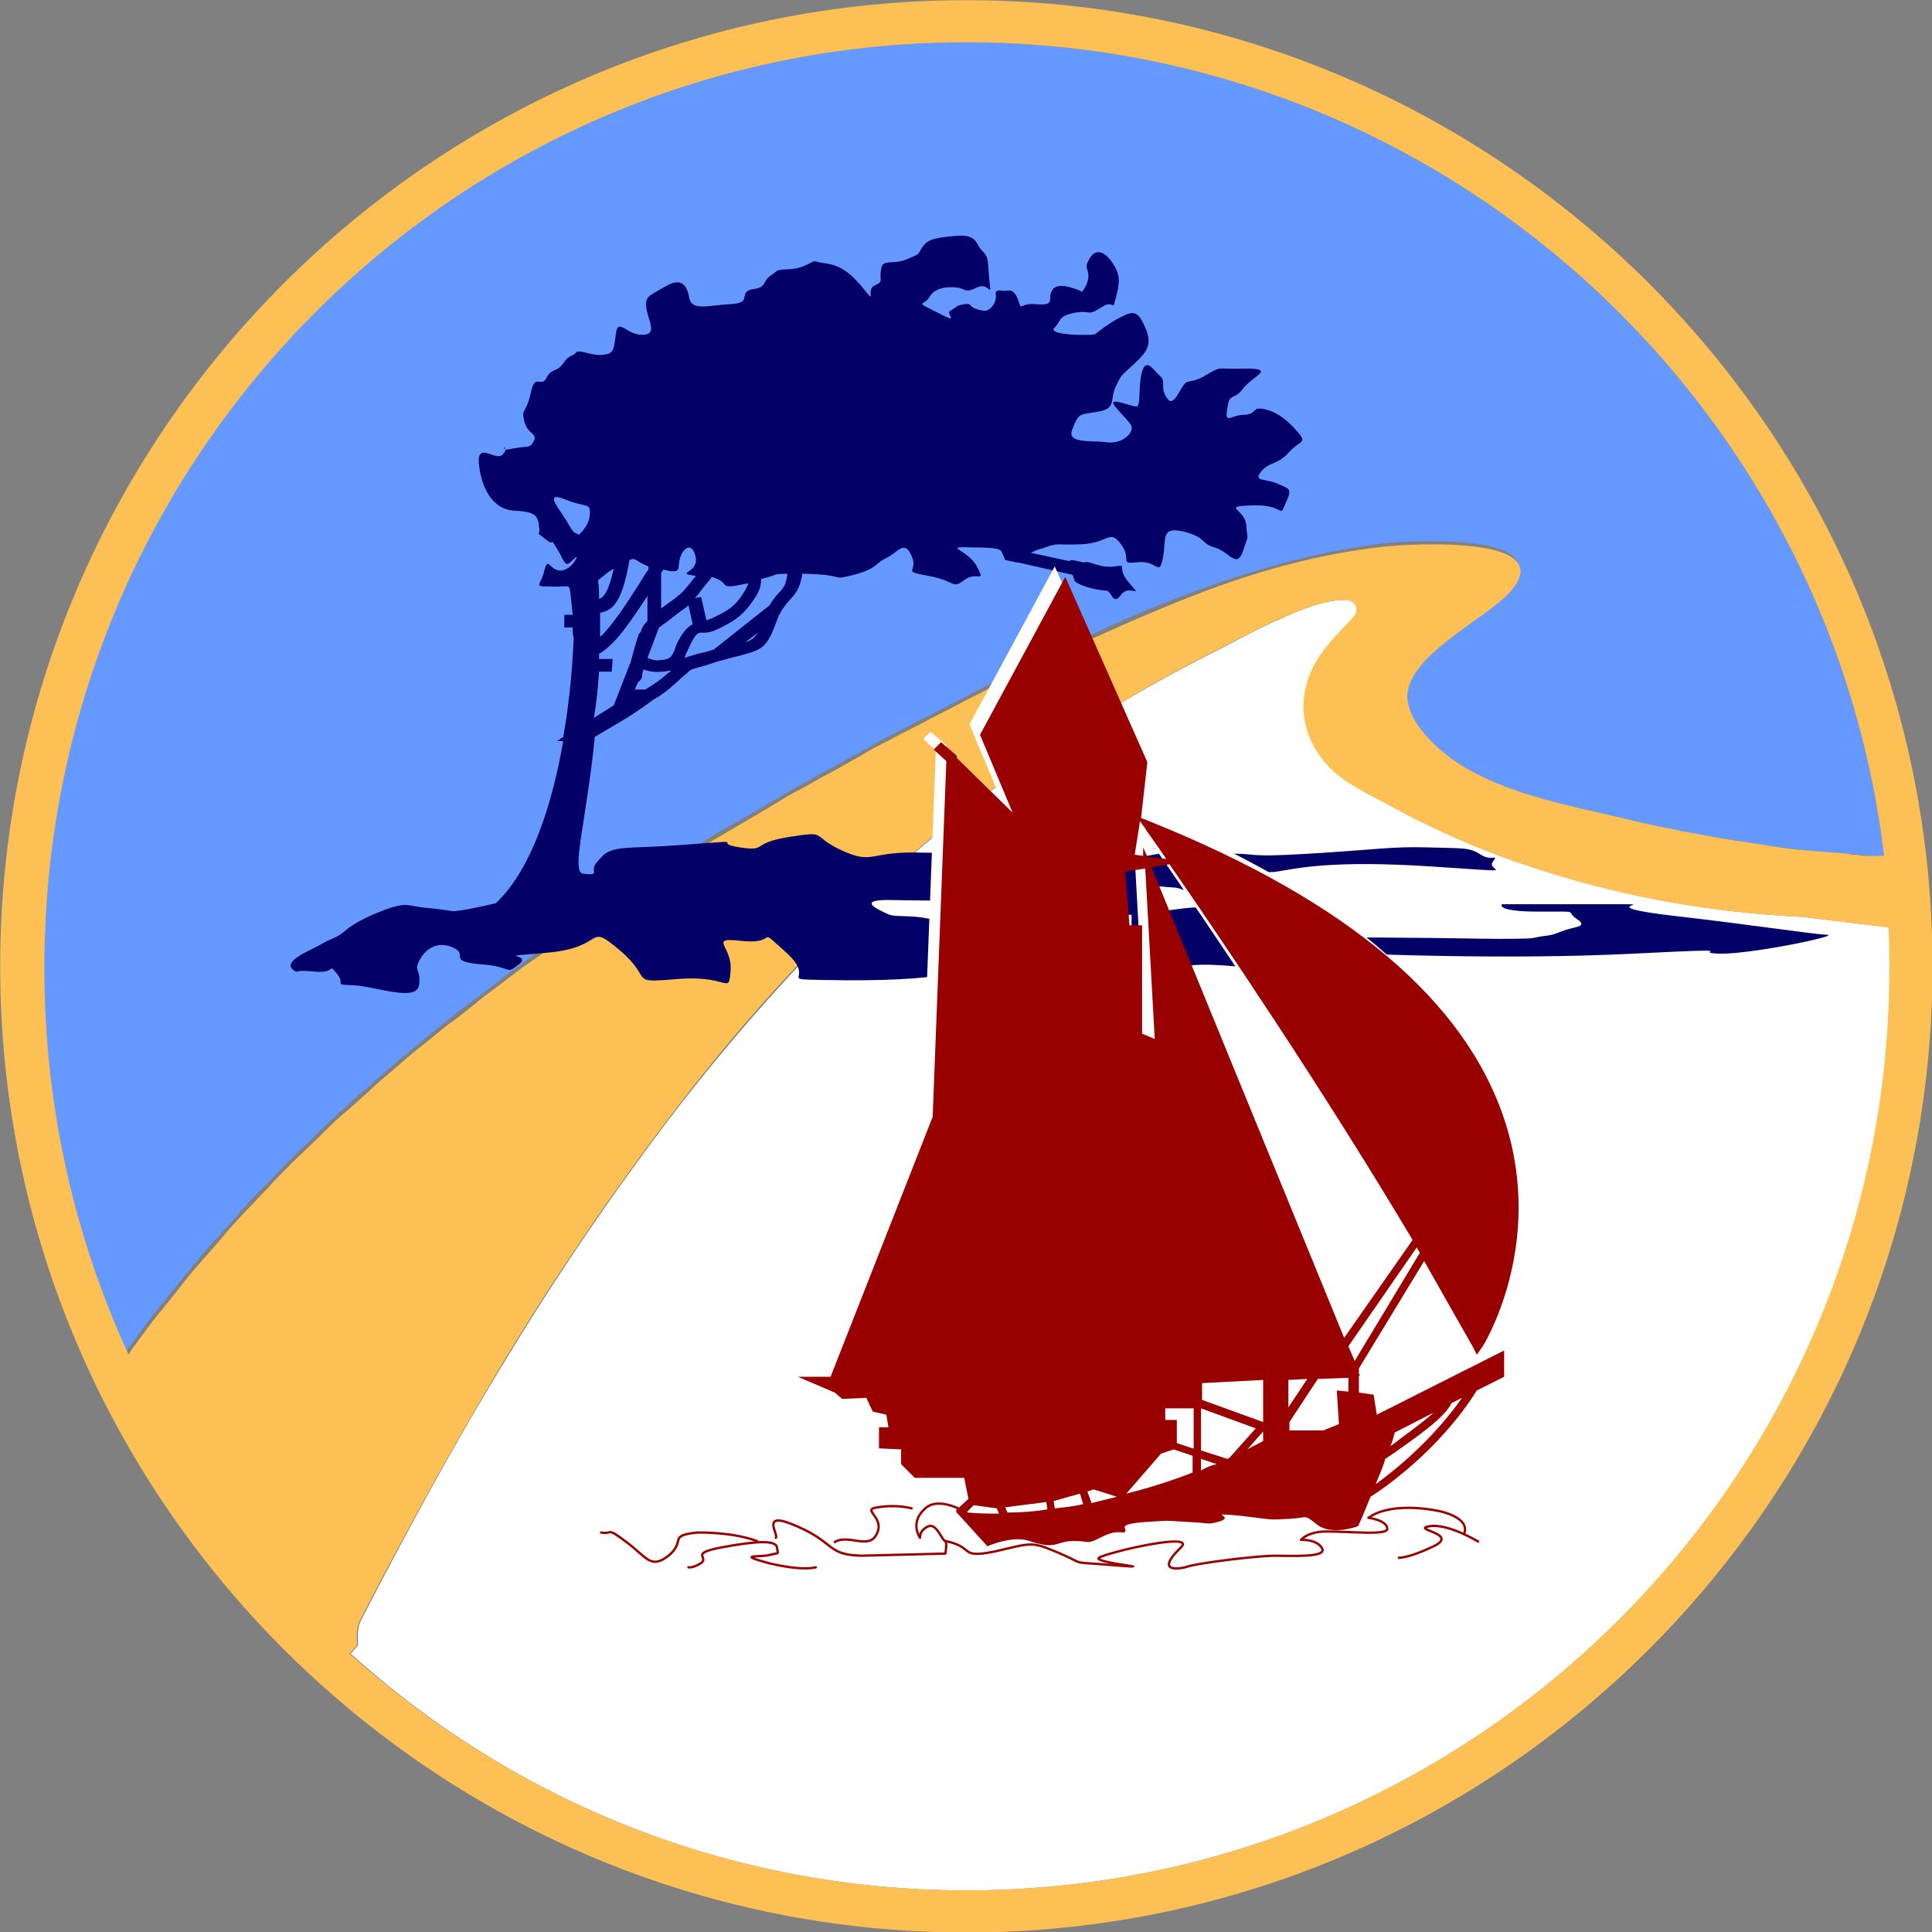
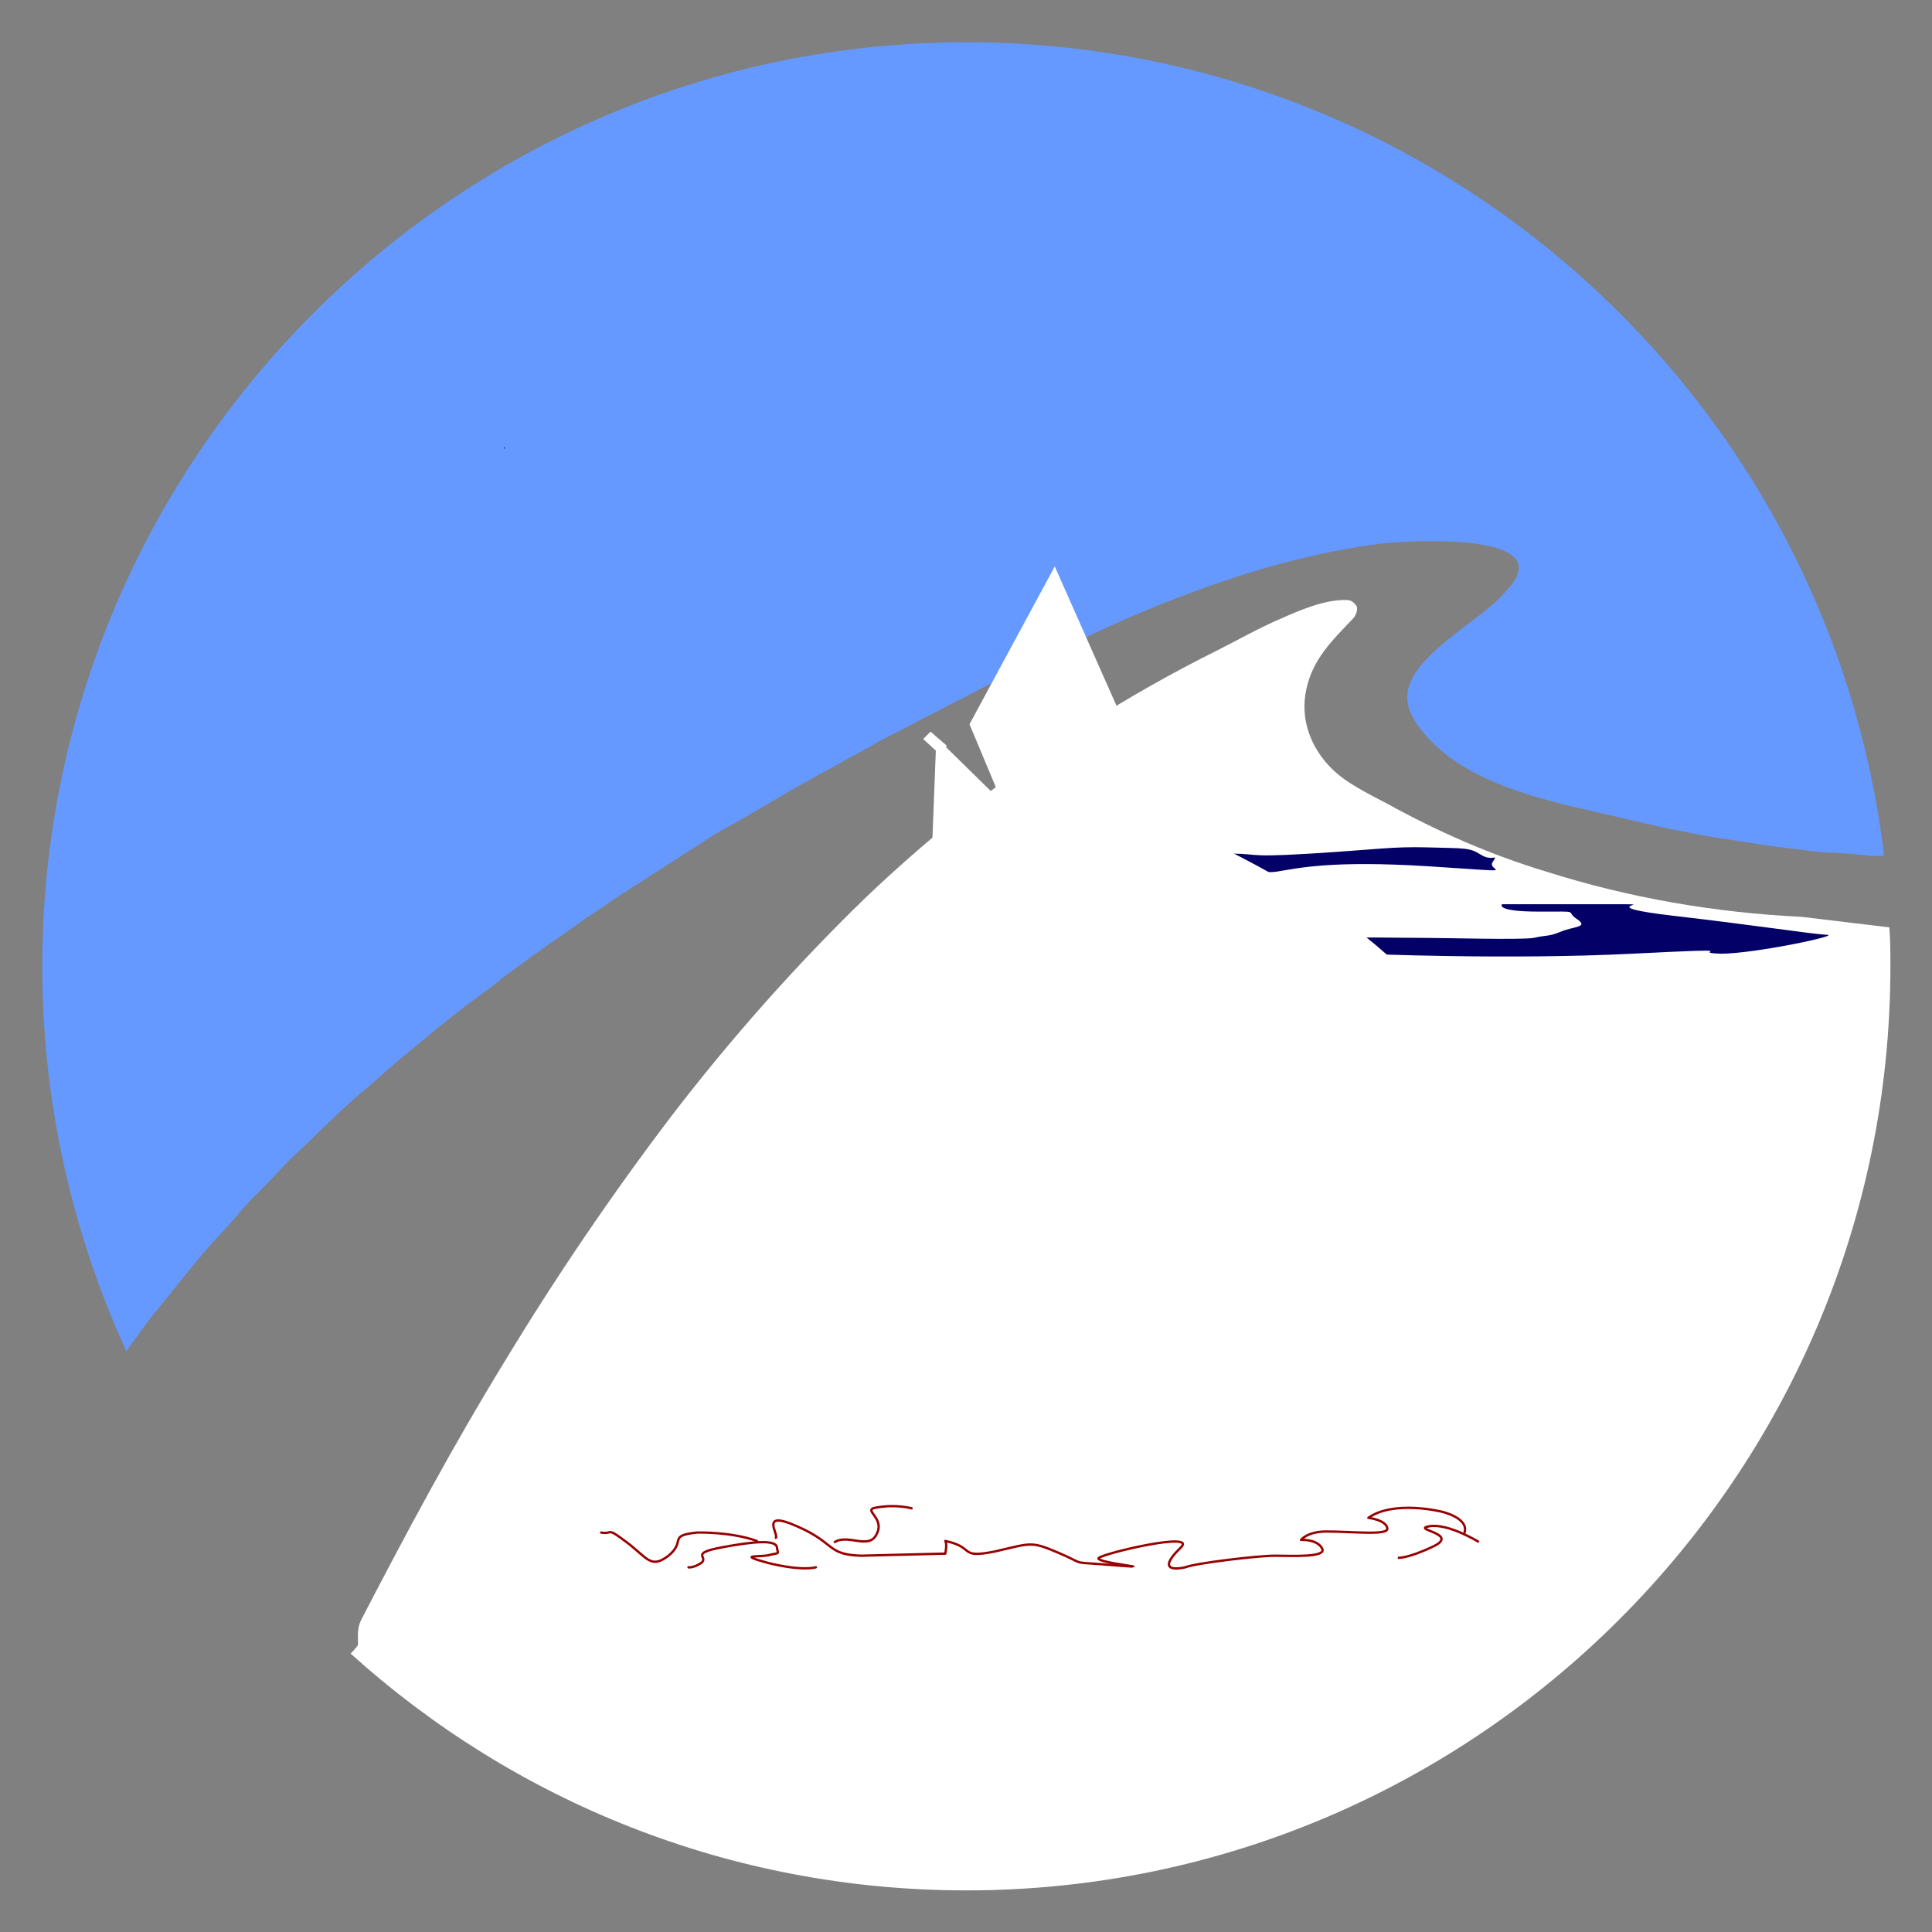
<svg xmlns="http://www.w3.org/2000/svg" xmlns:ns1="http://www.inkscape.org/namespaces/inkscape" xmlns:ns2="http://sodipodi.sourceforge.net/DTD/sodipodi-0.dtd" height="48" id="svg41" ns1:version="0.92.2 (5c3e80d, 2017-08-06)" preserveAspectRatio="xMidYMid meet" ns2:docname="logo ohne Rand.svg" style="enable-background:new 0 0 400 400;" version="1.1" viewBox="0 0 400 400" width="48" x="0px" xml:space="preserve" y="0px">
  <rect x="0" y="0" width="400" height="400" fill="#808080" stroke="none" />
  <defs id="defs45" />
  <ns2:namedview bordercolor="#666666" borderopacity="1" gridtolerance="10" guidetolerance="10" id="namedview43" ns1:current-layer="svg41" ns1:cx="200" ns1:cy="204.23729" ns1:pageopacity="0" ns1:pageshadow="2" ns1:window-height="1321" ns1:window-maximized="1" ns1:window-width="2400" ns1:window-x="-9" ns1:window-y="-9" ns1:zoom="0.59" objecttolerance="10" pagecolor="#ffffff" showgrid="false" />
  <style id="style2" type="text/css">
	.st0{fill:#6599FF;}
	.st1{fill:#FFFFFF;}
	.st2{fill:#FDC055;}
	.st3{fill:#030067;}
	.st4{fill:#FFFFFF;stroke:#990000;stroke-miterlimit:10;}
	.st5{fill:#990000;}
	.st6{fill:#FFFFFF;stroke:#990000;stroke-linecap:round;stroke-linejoin:round;stroke-miterlimit:10;}
	.st7{fill:none;stroke:#990000;stroke-linecap:round;stroke-linejoin:round;stroke-miterlimit:10;}
</style>
  <g id="Ebene_1" style="stroke-width:0.459" transform="matrix(2.179,0,0,2.179,-237.255,-232.898)">
    <g id="g8" style="stroke-width:0.459">
      <path class="st0" d="m 242.6,173.2 c 0,1.1 0.6,2.1 1.3,3 4.4,5.7 13.4,7 19.9,8.6 0.4,0.1 0.9,0.2 1.3,0.3 1.3,0.3 2.6,0.6 3.8,0.8 1.3,0.3 2.6,0.5 3.9,0.7 1.3,0.2 2.6,0.4 3.9,0.6 1.3,0.2 2.6,0.3 3.9,0.5 1.3,0.2 2.6,0.2 3.9,0.3 0.3,0 0.6,0 0.9,0.1 0.3,0 0.7,0 1,0.1 0.3,0 0.7,0 1,0 0.2,0 0.3,0 0.5,0 0,0 0,0 0,0 -5.2,-43.5 -42.3,-77.3 -87.2,-77.3 -48.4,0 -87.8,39.4 -87.8,87.8 0,13.1 2.9,25.4 8,36.6 0.1,-0.2 0.2,-0.3 0.3,-0.5 0.7,-0.9 1.3,-1.8 2,-2.7 0.7,-0.9 1.4,-1.7 2.1,-2.6 0.7,-0.9 1.4,-1.7 2.1,-2.6 0.7,-0.8 1.4,-1.7 2.2,-2.5 0.7,-0.8 1.5,-1.6 2.2,-2.5 0.7,-0.8 1.5,-1.6 2.3,-2.4 0.8,-0.8 1.5,-1.6 2.3,-2.4 0.8,-0.8 1.6,-1.5 2.4,-2.3 0.8,-0.8 1.6,-1.5 2.4,-2.3 0.8,-0.7 1.6,-1.5 2.5,-2.2 0.8,-0.7 1.7,-1.5 2.5,-2.2 0.8,-0.7 1.7,-1.4 2.5,-2.1 0.9,-0.7 1.7,-1.4 2.6,-2.1 0.9,-0.7 1.7,-1.4 2.6,-2 0.9,-0.7 1.8,-1.3 2.6,-2 0.9,-0.7 1.8,-1.3 2.7,-2 0.9,-0.6 1.8,-1.3 2.7,-1.9 0.9,-0.6 1.8,-1.3 2.7,-1.9 0.9,-0.6 1.8,-1.2 2.8,-1.9 0.9,-0.6 1.9,-1.2 2.8,-1.8 0.9,-0.6 1.9,-1.2 2.8,-1.8 0.9,-0.6 1.9,-1.2 2.8,-1.8 0.9,-0.6 1.9,-1.2 2.9,-1.7 1,-0.6 1.9,-1.1 2.9,-1.7 1,-0.6 1.9,-1.1 2.9,-1.7 1,-0.5 1.9,-1.1 2.9,-1.6 1,-0.5 1.9,-1.1 2.9,-1.6 1,-0.5 1.9,-1.1 2.9,-1.6 1,-0.5 2,-1 2.9,-1.5 1,-0.5 2,-1 2.9,-1.5 1,-0.5 2,-1 2.9,-1.5 1,-0.5 2,-1 2.9,-1.5 1,-0.5 2,-1 2.9,-1.4 4.4,-2.1 8.7,-4.2 13.3,-5.9 6.2,-2.4 12.8,-4.3 19.4,-5.1 2,-0.2 16.9,-1.2 11.7,4.4 -2.2,2.9 -9.6,6.3 -9.5,10.3 z" id="path4" ns1:connector-curvature="0" style="fill:#6599ff;stroke-width:0.459" />
      <path class="st1" d="m 200.7,286.5 c 48.4,0 87.8,-39.4 87.8,-87.8 0,-1.3 0,-2.5 -0.1,-3.7 l -8.3,-1 c -8.3,-0.4 -16.4,-1.8 -24.3,-4.3 -5.3,-1.6 -10.3,-3.8 -15.2,-6.5 -1.7,-0.9 -3.8,-1.9 -5.2,-3.3 -2,-2 -3,-4.7 -2.4,-7.5 0.6,-2.9 2.5,-4.7 4.4,-6.7 0.3,-0.3 0.5,-0.8 0.4,-1.2 -0.2,-0.3 -0.5,-0.6 -0.9,-0.6 -2.1,-0.1 -4.6,1 -6.4,1.8 -2.1,0.9 -4,2 -6,3 -4.2,2.1 -8.3,4.4 -12.2,6.9 -7.6,4.8 -14.7,10.4 -21.2,16.6 -6.6,6.4 -12.8,13.4 -18.4,20.7 -5.7,7.5 -11,15.3 -15.9,23.4 -4.9,8 -9.3,16.2 -13.6,24.5 -0.4,0.8 -0.3,1.5 -0.3,2.4 0,0 -0.3,0.4 -0.7,0.8 15.5,14 36,22.5 58.5,22.5 z" id="path6" ns1:connector-curvature="0" style="fill:#ffffff;stroke-width:0.459" />
    </g>
-     <path class="st2" d="m 200.7,106.9 c -50.6,0 -91.8,41.2 -91.8,91.8 0,50.6 41.2,91.8 91.8,91.8 50.6,0 91.8,-41.2 91.8,-91.8 0,-50.6 -41.2,-91.8 -91.8,-91.8 z m 0,4 c 44.9,0 82,33.8 87.2,77.3 0,0 0,0 0,0 -0.2,0 -0.3,0 -0.5,0 -0.3,0 -0.7,0 -1,0 -0.3,0 -0.7,0 -1,-0.1 -0.3,0 -0.6,0 -0.9,-0.1 -1.3,-0.1 -2.6,-0.2 -3.9,-0.3 -1.3,-0.1 -2.6,-0.3 -3.9,-0.5 -1.3,-0.2 -2.6,-0.4 -3.9,-0.6 -1.3,-0.2 -2.6,-0.5 -3.9,-0.7 -1.3,-0.3 -2.6,-0.5 -3.8,-0.8 -0.4,-0.1 -0.9,-0.2 -1.3,-0.3 -6.5,-1.6 -15.5,-2.9 -19.9,-8.6 -0.7,-0.9 -1.2,-1.9 -1.3,-3 -0.1,-4 7.3,-7.4 9.7,-10 5.1,-5.6 -9.8,-4.6 -11.7,-4.4 -6.7,0.7 -13.2,2.6 -19.4,5.1 -4.5,1.8 -8.9,3.8 -13.3,5.9 -1,0.5 -2,1 -2.9,1.4 -1,0.5 -2,1 -2.9,1.5 -1,0.5 -2,1 -2.9,1.5 -1,0.5 -2,1 -2.9,1.5 -1,0.5 -2,1 -2.9,1.5 -1,0.5 -2,1 -2.9,1.6 -1,0.5 -1.9,1.1 -2.9,1.6 -1,0.5 -1.9,1.1 -2.9,1.6 -1,0.5 -1.9,1.1 -2.9,1.7 -1,0.6 -1.9,1.1 -2.9,1.7 -1,0.6 -1.9,1.1 -2.9,1.7 -0.9,0.6 -1.9,1.2 -2.8,1.8 -0.9,0.6 -1.9,1.2 -2.8,1.8 -0.9,0.6 -1.9,1.2 -2.8,1.8 -0.9,0.6 -1.8,1.2 -2.8,1.9 -0.9,0.6 -1.8,1.3 -2.7,1.9 -0.9,0.6 -1.8,1.3 -2.7,1.9 -0.9,0.6 -1.8,1.3 -2.7,2 -0.9,0.7 -1.8,1.3 -2.6,2 -0.9,0.7 -1.7,1.4 -2.6,2 -0.9,0.7 -1.7,1.4 -2.6,2.1 -0.9,0.7 -1.7,1.4 -2.5,2.1 -0.8,0.7 -1.7,1.4 -2.5,2.2 -0.8,0.7 -1.6,1.5 -2.5,2.2 -0.8,0.7 -1.6,1.5 -2.4,2.3 -0.8,0.8 -1.6,1.5 -2.4,2.3 -0.8,0.8 -1.6,1.6 -2.3,2.4 -0.8,0.8 -1.5,1.6 -2.3,2.4 -0.7,0.8 -1.5,1.6 -2.2,2.5 -0.7,0.8 -1.5,1.7 -2.2,2.5 -0.7,0.8 -1.4,1.7 -2.1,2.6 -0.7,0.9 -1.4,1.7 -2.1,2.6 -0.7,0.9 -1.3,1.8 -2,2.7 -0.1,0.2 -0.2,0.3 -0.3,0.5 -5.1,-11.1 -8,-23.5 -8,-36.6 -0.1,-48.7 39.2,-88.1 87.6,-88.1 z m 0,175.6 c -22.5,0 -43,-8.5 -58.6,-22.5 0.4,-0.4 0.7,-0.8 0.7,-0.8 0,-0.9 -0.1,-1.6 0.3,-2.4 4.3,-8.3 8.8,-16.5 13.6,-24.5 4.9,-8.1 10.2,-15.9 15.9,-23.4 5.6,-7.4 11.7,-14.3 18.4,-20.7 6.5,-6.2 13.6,-11.8 21.2,-16.6 4,-2.5 8,-4.8 12.2,-6.9 2,-1 4,-2.1 6,-3 1.9,-0.8 4.4,-1.9 6.4,-1.8 0.4,0 0.7,0.2 0.9,0.6 0.2,0.4 -0.1,0.9 -0.4,1.2 -1.9,2 -3.8,3.8 -4.4,6.7 -0.6,2.8 0.4,5.5 2.4,7.5 1.4,1.4 3.5,2.4 5.2,3.3 4.8,2.7 9.9,4.8 15.2,6.5 7.9,2.5 16.1,3.9 24.3,4.3 l 8.3,1 c 0.1,1.2 0.1,2.5 0.1,3.7 0.1,48.4 -39.3,87.8 -87.7,87.8 z" id="path10" ns1:connector-curvature="0" style="fill:#fdc055;stroke-width:0.222" />
    <g id="g20" style="stroke-width:0.459">
      <path class="st3" d="m 156.9,149.5 c -0.1,-0.2 -0.3,0 0,0 z" id="path12" ns1:connector-curvature="0" style="fill:#030067;stroke-width:0.459" />
-       <path class="st3" d="m 226.4,196.9 c -2.5,-2.4 -0.7,-3.9 -3.8,-3.8 -3.1,0.1 -4.5,1.1 -4.7,-0.7 -0.2,-1.8 1.3,-1.2 2.4,-1.2 1.1,0 2.7,1.3 1.1,-0.6 -1.6,-1.9 1.2,-3.4 -1.5,-3.2 -2.7,0.2 -17.9,0.6 -23.2,0.5 -5.4,-0.2 -4.7,1.2 -7.8,-0.2 -3.1,-1.4 -1.2,-1.9 -5,-1.3 -3.8,0.6 -2,1.4 -4.7,1 -2.7,-0.4 0.6,-0.7 -3.3,-0.4 -4,0.3 -4.1,0.3 -6.7,0.4 -2.6,0.1 -2.8,0.5 -3.6,1.4 -0.8,0.9 0.5,1.3 -1.3,1.1 -1.2,-0.1 0.3,-5 1.1,-13 0.8,-0.5 2.8,-1.6 4.1,-2.5 0.6,-0.4 1,-0.7 1.4,-1 0.7,-0.4 1.3,-0.8 2.4,-1.8 0.4,-0.4 0.7,-0.6 0.9,-0.8 0.3,-0.3 0.3,-0.3 1.4,-0.6 0.4,-0.1 0.9,-0.3 1.6,-0.5 0.8,-0.2 1.4,-0.4 1.9,-0.5 2.2,-0.6 2.6,-0.7 3.5,-3.1 0.4,-1.2 0.9,-1.7 1.3,-2.2 0.5,-0.5 1,-1.1 1.2,-2.4 0,0 0,-0.1 0,-0.1 0.1,0 0.2,0 0.3,0 4.1,0.1 2.3,0.7 4.6,0.1 2.3,-0.6 2,-1.1 3.1,-1.6 1.1,-0.5 1.7,-1.8 2.4,-0.2 0.7,1.6 -1.1,1.4 1.6,1.9 2.7,0.5 2.2,1.3 3.4,0.4 1.2,-0.9 2.1,0.4 1.2,-1.3 -0.9,-1.7 -3.5,-1.9 -0.3,-1.8 1.8,0 2.3,0.1 2.6,0.3 l 0.4,0.9 1,0.2 c 0,0.1 0,0.1 0.1,0 l 5.3,1.2 c 0.2,0.6 0.2,0.6 0.2,0.6 0.7,0.6 2.5,0.9 3,0.9 0.5,0 0.6,1.5 1.4,0.4 0.8,-1.1 2.2,0.5 0.8,-1.1 -1.4,-1.6 0,-1.8 -1.4,-1.6 -1.4,0.2 -2.2,-0.5 -2.8,-0.4 -0.4,0.1 -1.3,-0.4 -1.5,-0.1 l -3.7,-0.8 c 0.3,-0.1 0.6,-0.3 1.1,-0.4 1.6,-0.6 1.1,-0.3 3.7,-0.4 2.6,-0.1 2.7,-1.5 3.8,0 1.1,1.5 -0.3,1.9 1.6,1.7 1.9,-0.2 2,1.5 2.4,-0.5 0.3,-1.9 -0.2,-2.9 2,-2.4 2.2,0.6 1.5,1.1 2.9,1.5 1.4,0.4 2.1,2.1 2.7,0.3 0.6,-1.8 0.4,-0.8 0.3,-2.4 -0.1,-1.6 -2.5,-1.8 0.6,-1.9 3.1,-0.1 2.5,1.3 3.1,-0.1 0.6,-1.4 0.6,-1.4 -0.6,-1.9 -1.2,-0.6 -2.5,-0.2 -1.7,-1.2 0.8,-1 1.6,-0.6 2.7,-1.9 1.1,-1.2 1.9,-0.7 0.4,-2.3 -1.5,-1.6 -2.8,-1.8 -3.3,-1.8 -0.5,0 -0.4,0.6 -1.5,0.6 -1.1,0 -1.8,1 -1.5,-0.6 0.2,-1.6 0.6,-0.7 1.5,-1.9 0.9,-1.2 3.2,-1.9 0.2,-1.9 -2.9,0.1 -2.1,-0.3 -3.7,0.6 -1.6,1 -1.7,0.2 -2.3,1.2 -0.6,1 -1,1.8 -1.5,0.9 -0.6,-0.9 0,-1.5 -0.6,-2 -0.6,-0.5 -1.3,-1.8 -1.7,-0.4 -0.4,1.4 -0.1,3.2 -0.5,3.3 -0.4,0.1 -3.2,-1.2 -1.9,0.2 1.2,1.4 1.5,1.5 1.4,2 -0.1,0.5 -1,1.4 -2.4,1.2 -1.4,-0.2 -3.9,0.2 -3.2,-1.3 0.6,-1.5 0.6,-1.3 2.4,-1.6 1.8,-0.3 1.1,-1.1 1.7,-2.4 0.6,-1.2 0.4,-0.9 1.7,-2.1 1.3,-1.2 1.8,-1.9 1.1,-3.5 -0.7,-1.6 -1.1,-1.6 -2.3,-1 -1.2,0.6 -2,1.3 -2.3,1.5 -0.2,0.2 -0.2,0.2 -1.5,0.2 -1.3,0 -3.1,-0.2 -2.5,-0.7 0.6,-0.6 0.3,-1.1 1.9,-1.4 1.6,-0.3 1.1,0.4 2.5,-0.5 1.4,-0.9 1,0.6 1.4,-0.9 0.4,-1.5 0.4,-2.1 -0.1,-3 -0.5,-0.9 -1.5,-2 -2.3,-0.9 -0.7,1.1 -0.2,1 -0.2,1.8 0,0.8 -0.6,1.5 -0.6,1.5 0,0 -2.2,-1.1 -2.8,-0.2 -0.6,0.8 0.4,1.5 -1.4,1.4 -1.8,-0.2 -1.5,0.7 -1.8,-0.2 -0.3,-0.9 -0.6,-1.2 -1.1,-1.1 -0.4,0.1 -1.2,-0.3 -1.1,0.4 0.1,0.7 -0.5,1.5 -1,1.5 -0.5,0 -1.1,-0.2 -1.3,-0.4 -0.2,-0.2 -0.2,-0.3 -0.8,-0.2 -0.6,0.1 -0.7,0.3 -1.2,0.6 -0.6,0.2 1.1,1.4 -1.2,0.2 -2.4,-1.2 -1.3,-0.6 -0.8,-1.5 0.5,-0.9 1.7,-1 2.6,-0.9 0.9,0.1 0.7,0.6 1.9,0 1.2,-0.6 1.4,1.2 1.2,-0.6 -0.2,-1.9 0,-2.2 -0.7,-2.9 -0.7,-0.7 -0.4,-1.6 -2.6,-1.4 -2.2,0.2 -2.6,0.4 -3.1,1.1 -0.5,0.7 0,0.5 -1.4,1.1 -1.4,0.6 -2.4,-0.1 -2.5,1 -0.2,1.1 0.3,1.1 -0.6,1.5 -0.9,0.4 0.2,1.9 -1,0.4 -1.2,-1.5 -2.2,-2.3 -3.7,-2.5 -1.5,-0.2 -0.6,-0.4 -1.9,0.2 -1.3,0.6 -2.4,0.2 -2.8,0.6 -0.4,0.4 -0.7,0.3 -1.1,1.1 -0.4,0.8 -1.5,0.3 -1.8,1 -0.2,0.6 0.1,0.9 -1.7,1 -1.8,0.1 -3.3,0.6 -3.6,-0.5 -0.2,-1.1 -0.6,-2.2 -2.3,-1.2 -1.7,1 -1.9,0.9 -1.8,2.1 0.2,1.2 1.1,2.5 -0.4,2.5 -1.5,0 -2.3,-1.7 -2.5,-0.1 -0.2,1.6 -0.2,1.9 -1.3,2 -1.1,0.1 -2.2,-0.6 -2.5,-0.2 -0.3,0.4 -0.6,0.1 -1.2,1 -0.6,0.9 -1.1,0.4 -1.6,1.4 -0.5,1 -1.1,-0.6 -1.5,1.5 -0.5,2.1 -0.9,1.3 -0.6,2.6 0.3,1.3 1.3,1.1 0.9,1.9 -0.4,0.7 -0.3,0.4 -2,0.7 -0.4,0.1 -0.6,0.1 -0.7,0.1 0,0.1 0,0.2 -0.2,0.4 -0.6,0.9 -2.6,-1.4 -2.3,1.1 0.3,2.5 1.5,4.2 3.3,4.3 1.8,0.1 2.3,0.3 2.4,1.5 0.2,1.1 -0.5,0.3 0.6,1.2 1.1,0.9 0.2,-0.5 1.1,0.9 0.3,0.5 0.5,0.9 0.6,1.1 0.3,0.5 0.4,0.5 1,-0.1 0.1,-0.1 0.2,-0.2 0.3,-0.2 -0.2,0.6 -0.9,1.3 -1.6,1.3 -1.1,-0.1 -1.1,-1.4 -1.5,0 -0.3,1.4 -1.1,1.5 0.4,1.5 1.5,0.1 1.9,-0.2 2,0.2 0.1,0.3 0.2,1.7 0.3,2.5 h -0.8 v 1.2 h 0.8 c 0,0.4 0,0.7 0.1,1 -0.1,2 -0.3,5.5 -1,9.4 l -0.6,0.4 h 0.6 c -1,5.7 -2.9,12.1 -6.4,15.4 0,0 -2.5,0.6 -3.5,0.7 -1,0.1 0.1,0.1 -2.5,-0.2 -2.6,-0.2 -2.1,-0.6 -3.9,-0.1 -1.8,0.6 -3.7,1.5 -4.5,2.3 -0.9,0.7 -1.2,0.6 -2.2,1.2 -1,0.6 -4.1,1.7 -2.4,2.6 0.3,0.1 -0.3,-0.2 1.8,0 2.1,0.2 1.2,-0.9 2.1,0.2 0.9,1.1 -0.5,1 1.6,1.1 2.1,0.1 5.9,1.6 6.2,0 0.2,-1.6 -0.5,-1.3 0,-2.3 0.5,-1 1.6,-2 3.2,-1.3 1.6,0.7 -0.6,1.3 2.6,1.6 3.2,0.2 2.3,1.1 3.7,0 1.4,-1.1 -3,-0.6 2.7,-1.1 5.7,-0.5 3.6,-3 6.9,-0.2 3.3,2.8 0.6,3.1 5.5,2.7 4.9,-0.4 4.8,1.6 5,-0.8 0.2,-2.4 -2.3,-3.2 1.2,-2.8 3.5,0.3 1.1,-1.6 4.1,1.1 3,2.7 -1.2,2.5 3.9,2.6 5.1,0.1 9.2,-0.1 11.7,-0.6 2.5,-0.5 6.2,0.6 2.5,-2.8 -3.7,-3.4 -7.1,-2.4 -8.3,-2.8 -1.1,-0.5 -3.4,-1.5 0.4,-1.4 3.8,0.1 5.3,-0.1 6.8,0.6 1.4,0.6 6.5,4.5 9.8,4.7 3.2,0.2 6.5,0.7 9.3,0.9 2.8,0.2 1.9,-0.2 5.3,0 3.1,0.2 3.9,0.7 1.4,-1.7 z m -54,-26.1 c -1,0.9 -1.6,1.2 -2.2,1.6 h -1 l 0.3,-0.7 c 0.2,-0.1 0.3,-0.3 0.4,-0.5 v 0 0 c 0,-0.1 0,-0.1 0,-0.2 0,-0.2 0.1,-0.3 0.1,-0.5 0,0 0,0 0,0 0.4,0.1 0.9,0.3 1.8,0.2 0.3,0 0.6,-0.1 0.8,-0.1 0,0.1 -0.1,0.2 -0.2,0.2 z m 0.6,-2.2 c -0.3,0.7 -0.4,0.9 -1.3,1 -0.6,0.1 -1,-0.1 -1.3,-0.2 0,0 0,0 0,0 l 1.1,-2.9 c 0.2,-0.1 0.4,-0.3 0.7,-0.5 l 1.3,-1 c 0.4,-0.3 0.6,-0.4 0.8,-0.6 l 0.4,1.8 c -0.4,0.2 -0.7,0.5 -1.1,1.1 -0.3,0.5 -0.5,0.9 -0.6,1.3 z m -7.1,-3.5 c 1.1,-0.2 2,-0.8 2.7,-4.5 0,-0.2 0.1,-0.4 0.1,-0.5 0.6,-0.3 0.5,0.1 1.8,0.6 v 0.3 c -0.4,0.5 -0.7,1.1 -1.1,1.7 -1.1,1.7 -2.4,3.7 -3.5,4.7 0,-0.8 0,-1.6 0,-2.3 z m 7.6,-5.2 c 0.3,-1 1.2,-1.6 1.5,0 0.2,1.5 -2.1,1.4 0,1.7 -0.4,0.5 -0.7,0.9 -0.9,1.1 -0.4,0.5 -0.4,0.5 -1.3,1.2 l -1.1,0.8 v -3.4 c 0,0 0.1,-0.1 0.1,-0.1 0,-0.1 0.1,-0.1 0.1,-0.2 1.9,0.5 1.3,-0.2 1.6,-1.1 z m 6.2,8 1.2,-0.9 c -0.3,0.4 -0.5,0.7 -1.2,0.9 z m 3.2,-4.7 c -0.3,0.3 -0.6,0.7 -0.9,1.2 l -5.3,4.2 c -0.6,0.2 -1.1,0.3 -1.5,0.4 -0.7,0.2 -1,0.3 -1.3,0.4 0.1,-0.1 0.1,-0.3 0.2,-0.5 0.2,-0.3 0.3,-0.7 0.6,-1.2 0.4,-0.7 0.6,-0.7 0.8,-0.7 h 0.1 c 0.4,0 0.8,0 1.6,-0.4 1.4,-0.7 2.3,-1.2 3.4,-2.9 0.5,-0.7 0.6,-1.3 0.6,-1.8 1.7,-0.4 1,-0.5 2.5,-0.5 -0.1,1 -0.4,1.4 -0.8,1.8 z m -2.9,-0.9 c -0.1,0.2 -0.2,0.5 -0.4,0.8 -0.9,1.5 -1.6,1.8 -3,2.5 -0.3,0.1 -0.4,0.2 -0.6,0.2 l -0.5,-2.2 -0.6,0.1 c 0.1,-0.1 0.2,-0.2 0.3,-0.3 0.2,-0.3 0.5,-0.7 1.1,-1.4 0.1,-0.1 0.1,-0.2 0.2,-0.3 2.1,0.6 0.2,1.3 3.5,0.6 z m -12.8,-1.4 c -0.5,2.2 -0.9,2.7 -1.4,2.9 0,-0.6 0,-1.2 -0.1,-1.8 0.1,0 0.4,-0.4 1.5,-1.1 z m -4.3,-4.2 c -0.7,-1.3 -2.5,-3.2 -0.4,-2.4 2.1,0.9 2.6,0.2 2.4,1.7 -0.1,0.7 -0.6,1.3 -1,1.7 -0.5,-0.3 -0.4,0 -1,-1 z m 2.9,14 c 0.4,0 0.8,0 1.2,0 l 0.1,-1.2 c -0.5,0 -0.9,0 -1.3,0 0,-0.2 0,-0.3 0,-0.5 1.5,-0.8 3.1,-3.2 4.6,-5.5 0,0 0,0 0,0 v 2.4 c 0,0 0,0 -0.1,0.1 -0.3,0.3 -0.4,0.5 -0.5,0.8 0,0.1 -0.1,0.2 -0.2,0.3 -0.2,0.5 -0.5,1.6 -0.8,2.7 l -1.6,4.1 -1.9,1.2 c 0.3,-1.6 0.4,-3 0.5,-4.4 z" id="path14" ns1:connector-curvature="0" style="fill:#030067;stroke-width:0.459" />
      <path class="st3" d="m 244.7,189.2 c 9.3,0.6 5.4,0.5 6,-0.4 0.6,-0.9 0,0 -1.1,-0.7 -1.1,-0.7 -1.5,-0.6 -5,-0.7 -3.5,-0.1 -4.8,0.2 -11.4,0.6 -6.6,0.4 -4.3,-0.1 -8.6,0 -4.3,0.1 -0.9,0.9 -0.9,0.9 0,0 4.7,1.1 6.5,0.8 1.9,-0.3 5.1,-1.1 14.5,-0.5 z" id="path16" ns1:connector-curvature="0" style="fill:#030067;stroke-width:0.459" />
      <path class="st3" d="m 282.4,195.7 c -1.6,-0.1 -6.7,-0.9 -14.5,-1.8 -7.7,-0.9 -1.9,-1.1 -4.6,-1.1 -2.7,0 -11.7,0 -11.7,0 0,0 -0.7,0.7 3.5,0.7 4.2,0 2.4,-0.1 3.6,0.7 1.2,0.8 -0.3,0.7 -1.5,1.2 -1.2,0.5 -1.3,0.3 -2.6,0.6 -1.3,0.2 -8.3,0 -10.1,0 -1.9,0 -7.6,-0.1 -8.5,0 l 2.3,1.5 c 0,0 13.7,0.6 25.7,0 11.9,-0.6 5,-0.1 8.4,0 3.2,0 11.7,-1.8 10,-1.8 z" id="path18" ns1:connector-curvature="0" style="fill:#030067;stroke-width:0.459" />
    </g>
    <path class="st4" d="m 249.4,253.4 c 0,0 -2.9,-1.8 -4.7,-1.5 -1.8,0.3 2.9,0.7 0.4,1.9 -2.5,1.2 -3.4,1.1 -3.4,1.1" id="path22" ns1:connector-curvature="0" style="fill:#ffffff;stroke:#990000;stroke-width:0.222;stroke-miterlimit:10" />
    <path class="st1" d="m 238.4,238.4 -1.4,-0.2 v -1.6 h 0.1 l -0.1,-0.2 v -0.5 l 6.2,-10.2 c 1.6,2.8 3.1,5.5 4.6,8.1 l 0.4,0.8 0.5,-0.7 c 0.1,-0.1 6,-9.6 2.2,-21.4 -3.7,-11.5 -15,-21 -33.6,-28.5 l -1,-0.4 0.6,-5.3 -7.8,-17.6 -8.1,15 3.1,7.4 -5.3,-5.2 v -0.2 l -1.5,-1.3 -0.7,0.7 1.2,1.1 -1.3,33.8 -9.7,24.7 h -3.1 l 3.5,1.5 0.7,0.6 2.3,-0.1 0.6,1.3 1.3,0.3 0.2,1.2 h -0.9 v 2 l 2.1,0.1 v 1.4 l 1.3,1.3 h 4.7 l 0.4,2 -1.2,1.1 0.1,0.1 h -0.1 l 3,3.3 c 1.2,-0.5 2.8,-0.9 4,-0.5 2.6,0.9 2.5,0 4.2,0 1.7,0 1.1,0.4 2.7,-0.4 1.6,-0.8 2,-0.2 2.2,-0.5 0.2,-0.3 -0.9,-0.7 1.9,-0.9 2.8,-0.2 2,-0.1 4.2,0 2.2,0.1 1.6,0.3 3,-0.1 1.3,-0.5 -1.6,-0.8 1.8,-0.5 3.4,0.4 2.6,0.4 4.6,0.3 2,-0.1 1.4,-0.5 2.8,0.6 1.4,1 3.8,0.1 3.8,0.1 0.1,-0.1 0.6,-1.3 1.2,-2.8 1.3,-0.8 6.6,-4.5 10.1,-10.1 l 2.6,-1.3 v -2.5 l -12.1,6.1 z m -38.5,11.2 h -0.2 l 0.7,-0.7 2.2,0.3 0.2,0.5 c -0.9,0 -1.9,0 -2.9,-0.1 z m 3.7,0 -0.2,-0.5 3.9,-0.5 0.1,0.7 c -1.2,0.2 -2.5,0.3 -3.8,0.3 z m 4.5,-0.4 -0.1,-0.7 2.5,-0.7 0.3,1 c -0.8,0.2 -1.7,0.3 -2.7,0.4 z m 3.5,-0.5 -0.4,-1.1 0.6,-0.2 2.2,0.7 c -0.8,0.2 -1.6,0.4 -2.4,0.6 z m 4.6,-64.8 0.5,0.7 c 0,0.1 0.8,1.1 2,2.9 l -1.8,-0.2 -0.4,-0.9 v 0.8 l -0.8,-0.1 z m -1.4,4.8 1.9,-0.3 0.9,16.2 -1.2,-0.5 v -10.3 h -1.2 z m 6.4,57.1 c -1.8,0.7 -3.9,1.4 -6.3,2 l 3.3,-3.8 1.2,-0.4 1.8,0.6 z m 0,-2.3 -1.5,-0.5 v -2.2 h -1.1 v -1.1 h 2.7 v 3.8 z m 0.8,2.1 v -1.1 l 1.5,0.5 c -0.5,0.1 -1,0.3 -1.5,0.6 z m 2.7,-1.2 c -0.1,0 -0.1,0.1 -0.2,0.1 l -2.5,-0.8 v -4 l 5.2,1.9 z m 3.2,-1.6 c -0.3,0.2 -0.8,0.4 -1.5,0.8 l 1.5,-1.7 z m 0,-1.8 -5.8,-2.1 v -1.6 l 5.8,-0.3 z M 217.3,188.3 219,188 c 4.5,6.5 14.6,21.4 23.1,35.7 l -6.5,9.3 z m 14.8,48.6 -1.8,2.7 V 237 Z m 3.8,1.2 -1,-0.1 0.2,3.2 -1.5,0.6 h -3.2 V 241 l 2.7,-4.1 2.9,-0.1 v 1.3 z m 0.7,-2.9 -0.6,-1.4 6.5,-9.4 c 0.1,0.2 0.2,0.4 0.3,0.5 z m 3.8,6.8 3.7,-1.9 c -1.2,1.1 -3.1,2.4 -4.1,3.2 0.2,-0.5 0.3,-0.9 0.4,-1.3 z m 0,1.9 c 2.4,-1.7 4.8,-3.4 5.4,-4.7 l 1,-0.5 c -2.8,4 -6.4,6.9 -8.2,8.2 0.3,-0.8 0.7,-1.6 0.9,-2.4 0.3,-0.2 0.6,-0.4 0.9,-0.6 z" id="path24" ns1:connector-curvature="0" style="fill:#ffffff;stroke-width:0.222" />
-     <path class="st5" d="m 239.4,239.4 -1.4,-0.2 v -1.6 h 0.1 l -0.1,-0.2 v -0.5 l 6.2,-10.2 c 1.6,2.8 3.1,5.5 4.6,8.1 l 0.4,0.8 0.5,-0.7 c 0.1,-0.1 6,-9.6 2.2,-21.4 -3.7,-11.5 -15,-21 -33.6,-28.5 l -1,-0.4 0.6,-5.3 -7.8,-17.6 -8.1,15 3.1,7.4 -5.3,-5.2 v -0.2 l -1.5,-1.3 -0.7,0.7 1.2,1.1 -1.3,33.8 -9.7,24.7 h -3.1 l 3.5,1.5 0.7,0.6 2.3,-0.1 0.6,1.3 1.3,0.3 0.2,1.2 h -0.9 v 2 l 2.1,0.1 v 1.4 l 1.3,1.3 h 4.7 l 0.4,2 -1.2,1.1 0.1,0.1 h -0.1 l 3,3.3 c 1.2,-0.5 2.8,-0.9 4,-0.5 2.6,0.9 2.5,0 4.2,0 1.7,0 1.1,0.4 2.7,-0.4 1.6,-0.8 2,-0.2 2.2,-0.5 0.2,-0.3 -0.9,-0.7 1.9,-0.9 2.8,-0.2 2,-0.1 4.2,0 2.2,0.1 1.6,0.3 3,-0.1 1.3,-0.5 -1.6,-0.8 1.8,-0.5 3.4,0.4 2.6,0.4 4.6,0.3 2,-0.1 1.4,-0.5 2.8,0.6 1.4,1 3.8,0.1 3.8,0.1 0.1,-0.1 0.6,-1.3 1.2,-2.8 1.3,-0.8 6.6,-4.5 10.1,-10.1 l 2.6,-1.3 v -2.5 l -12.1,6.1 z m -38.5,11.2 h -0.2 l 0.7,-0.7 2.2,0.3 0.2,0.5 c -0.9,0 -1.9,0 -2.9,-0.1 z m 3.7,0 -0.2,-0.5 3.9,-0.5 0.1,0.7 c -1.2,0.2 -2.5,0.3 -3.8,0.3 z m 4.5,-0.4 -0.1,-0.7 2.5,-0.7 0.3,1 c -0.8,0.2 -1.7,0.3 -2.7,0.4 z m 3.5,-0.5 -0.4,-1.1 0.6,-0.2 2.2,0.7 c -0.8,0.2 -1.6,0.4 -2.4,0.6 z m 4.6,-64.8 0.5,0.7 c 0,0.1 0.8,1.1 2,2.9 l -1.8,-0.2 -0.4,-0.9 v 0.8 l -0.8,-0.1 z m -1.4,4.8 1.9,-0.3 0.9,16.2 -1.2,-0.5 v -10.3 h -1.2 z m 6.4,57.1 c -1.8,0.7 -3.9,1.4 -6.3,2 l 3.3,-3.8 1.2,-0.4 1.8,0.6 z m 0,-2.3 -1.5,-0.5 v -2.2 h -1.1 v -1.1 h 2.7 v 3.8 z m 0.8,2.1 v -1.1 l 1.5,0.5 c -0.5,0.1 -1,0.3 -1.5,0.6 z m 2.7,-1.2 c -0.1,0 -0.1,0.1 -0.2,0.1 l -2.5,-0.8 v -4 l 5.2,1.9 z m 3.2,-1.6 c -0.3,0.2 -0.8,0.4 -1.5,0.8 l 1.5,-1.7 z m 0,-1.8 -5.8,-2.1 v -1.6 l 5.8,-0.3 z M 218.3,189.3 220,189 c 4.5,6.5 14.6,21.4 23.1,35.7 l -6.5,9.3 z m 14.8,48.6 -1.8,2.7 V 238 Z m 3.8,1.2 -1,-0.1 0.2,3.2 -1.5,0.6 h -3.2 V 242 l 2.7,-4.1 2.9,-0.1 v 1.3 z m 0.7,-2.9 -0.6,-1.4 6.5,-9.4 c 0.1,0.2 0.2,0.4 0.3,0.5 z m 3.8,6.8 3.7,-1.9 c -1.2,1.1 -3.1,2.4 -4.1,3.2 0.2,-0.5 0.3,-0.9 0.4,-1.3 z m 0,1.9 c 2.4,-1.7 4.8,-3.4 5.4,-4.7 l 1,-0.5 c -2.8,4 -6.4,6.9 -8.2,8.2 0.3,-0.8 0.7,-1.6 0.9,-2.4 0.3,-0.2 0.6,-0.4 0.9,-0.6 z" id="path26" ns1:connector-curvature="0" style="fill:#990000;stroke-width:0.222" />
    <path class="st6" d="m 174.3,255.8 c 0,0 0.4,0.1 1.2,-0.4 0.8,-0.6 -1.2,-0.9 2,-1.5 3.2,-0.6 5.1,-0.7 5.2,0 0.1,0.7 0.3,0.5 -0.6,0.7 -0.8,0.3 -3.5,-0.1 -0.2,0.8 3.3,0.8 4.5,0.4 4.5,0.4" id="path28" ns1:connector-curvature="0" style="fill:#ffffff;stroke:#990000;stroke-width:0.222;stroke-linecap:round;stroke-linejoin:round;stroke-miterlimit:10" />
    <path class="st7" d="m 166,252.5 c 1.2,0.2 0.4,-0.6 2.4,0.9 2,1.5 2.3,2.6 4,1.3 1.7,-1.4 -0.1,-1.9 2.7,-2.2 0,0 3.2,-0.1 5.7,0.8" id="path30" ns1:connector-curvature="0" style="fill:none;stroke:#990000;stroke-width:0.222;stroke-linecap:round;stroke-linejoin:round;stroke-miterlimit:10" />
    <path class="st7" d="m 182.6,253 c 0.3,-0.3 -1.6,-2.7 2,-1.1 3.7,1.6 2.8,2.7 6.1,2.8 l 8,-0.2 c 0.2,-1 0,-1.2 0,-1.2 2.9,0.6 1.2,1.7 4.7,1 3.5,-0.8 3.4,-1 6,0.1 2.6,1.1 1.2,0.9 4,1.1 7.5,0.6 -0.8,-0.1 -0.1,-0.6 0.7,-0.5 9.3,-2.5 7.8,-1 -2.8,2.7 0.4,1.9 0.4,1.9 1,-0.4 6.9,-1.1 8.5,-1.1 1.6,0 5,0.2 4.5,-0.7 -0.5,-0.9 -2,-0.8 -2,-0.8 0,0 0.6,-0.8 2.4,-0.8 2.6,0 5.9,0.4 5.8,-0.3 -0.1,-0.8 -1.8,-1 -1.8,-1 2.4,-1.7 6.9,-0.6 6.9,-0.6 0,0 2.8,0.6 2.2,2.1" id="path32" ns1:connector-curvature="0" style="fill:none;stroke:#990000;stroke-width:0.222;stroke-linecap:round;stroke-linejoin:round;stroke-miterlimit:10" />
-     <path class="st7" d="m 200.7,250.6 c 0,0 -2.7,-1.7 -4,-0.3 -1.4,1.3 -0.4,2.7 -0.4,2.7 0,0 -0.1,-0.7 0.8,-1.1 0.8,-0.3 1.3,1.4 1.6,1.4" id="path34" ns1:connector-curvature="0" style="fill:none;stroke:#990000;stroke-width:0.222;stroke-linecap:round;stroke-linejoin:round;stroke-miterlimit:10" />
    <path class="st7" d="m 188.2,253.4 c 1.3,-0.8 3.3,0.8 4,-0.8 0.8,-1.6 -1.6,-2.3 0.1,-2.5 1.8,-0.3 3.2,0.1 3.2,0.1" id="path36" ns1:connector-curvature="0" style="fill:none;stroke:#990000;stroke-width:0.222;stroke-linecap:round;stroke-linejoin:round;stroke-miterlimit:10" />
  </g>
  <g id="Ebene_2" style="stroke-width:0.459" transform="matrix(2.179,0,0,2.179,-237.255,-232.898)" />
  <g id="Ebene_3" style="stroke-width:0.459" transform="matrix(2.179,0,0,2.179,-237.255,-232.898)" />
</svg>